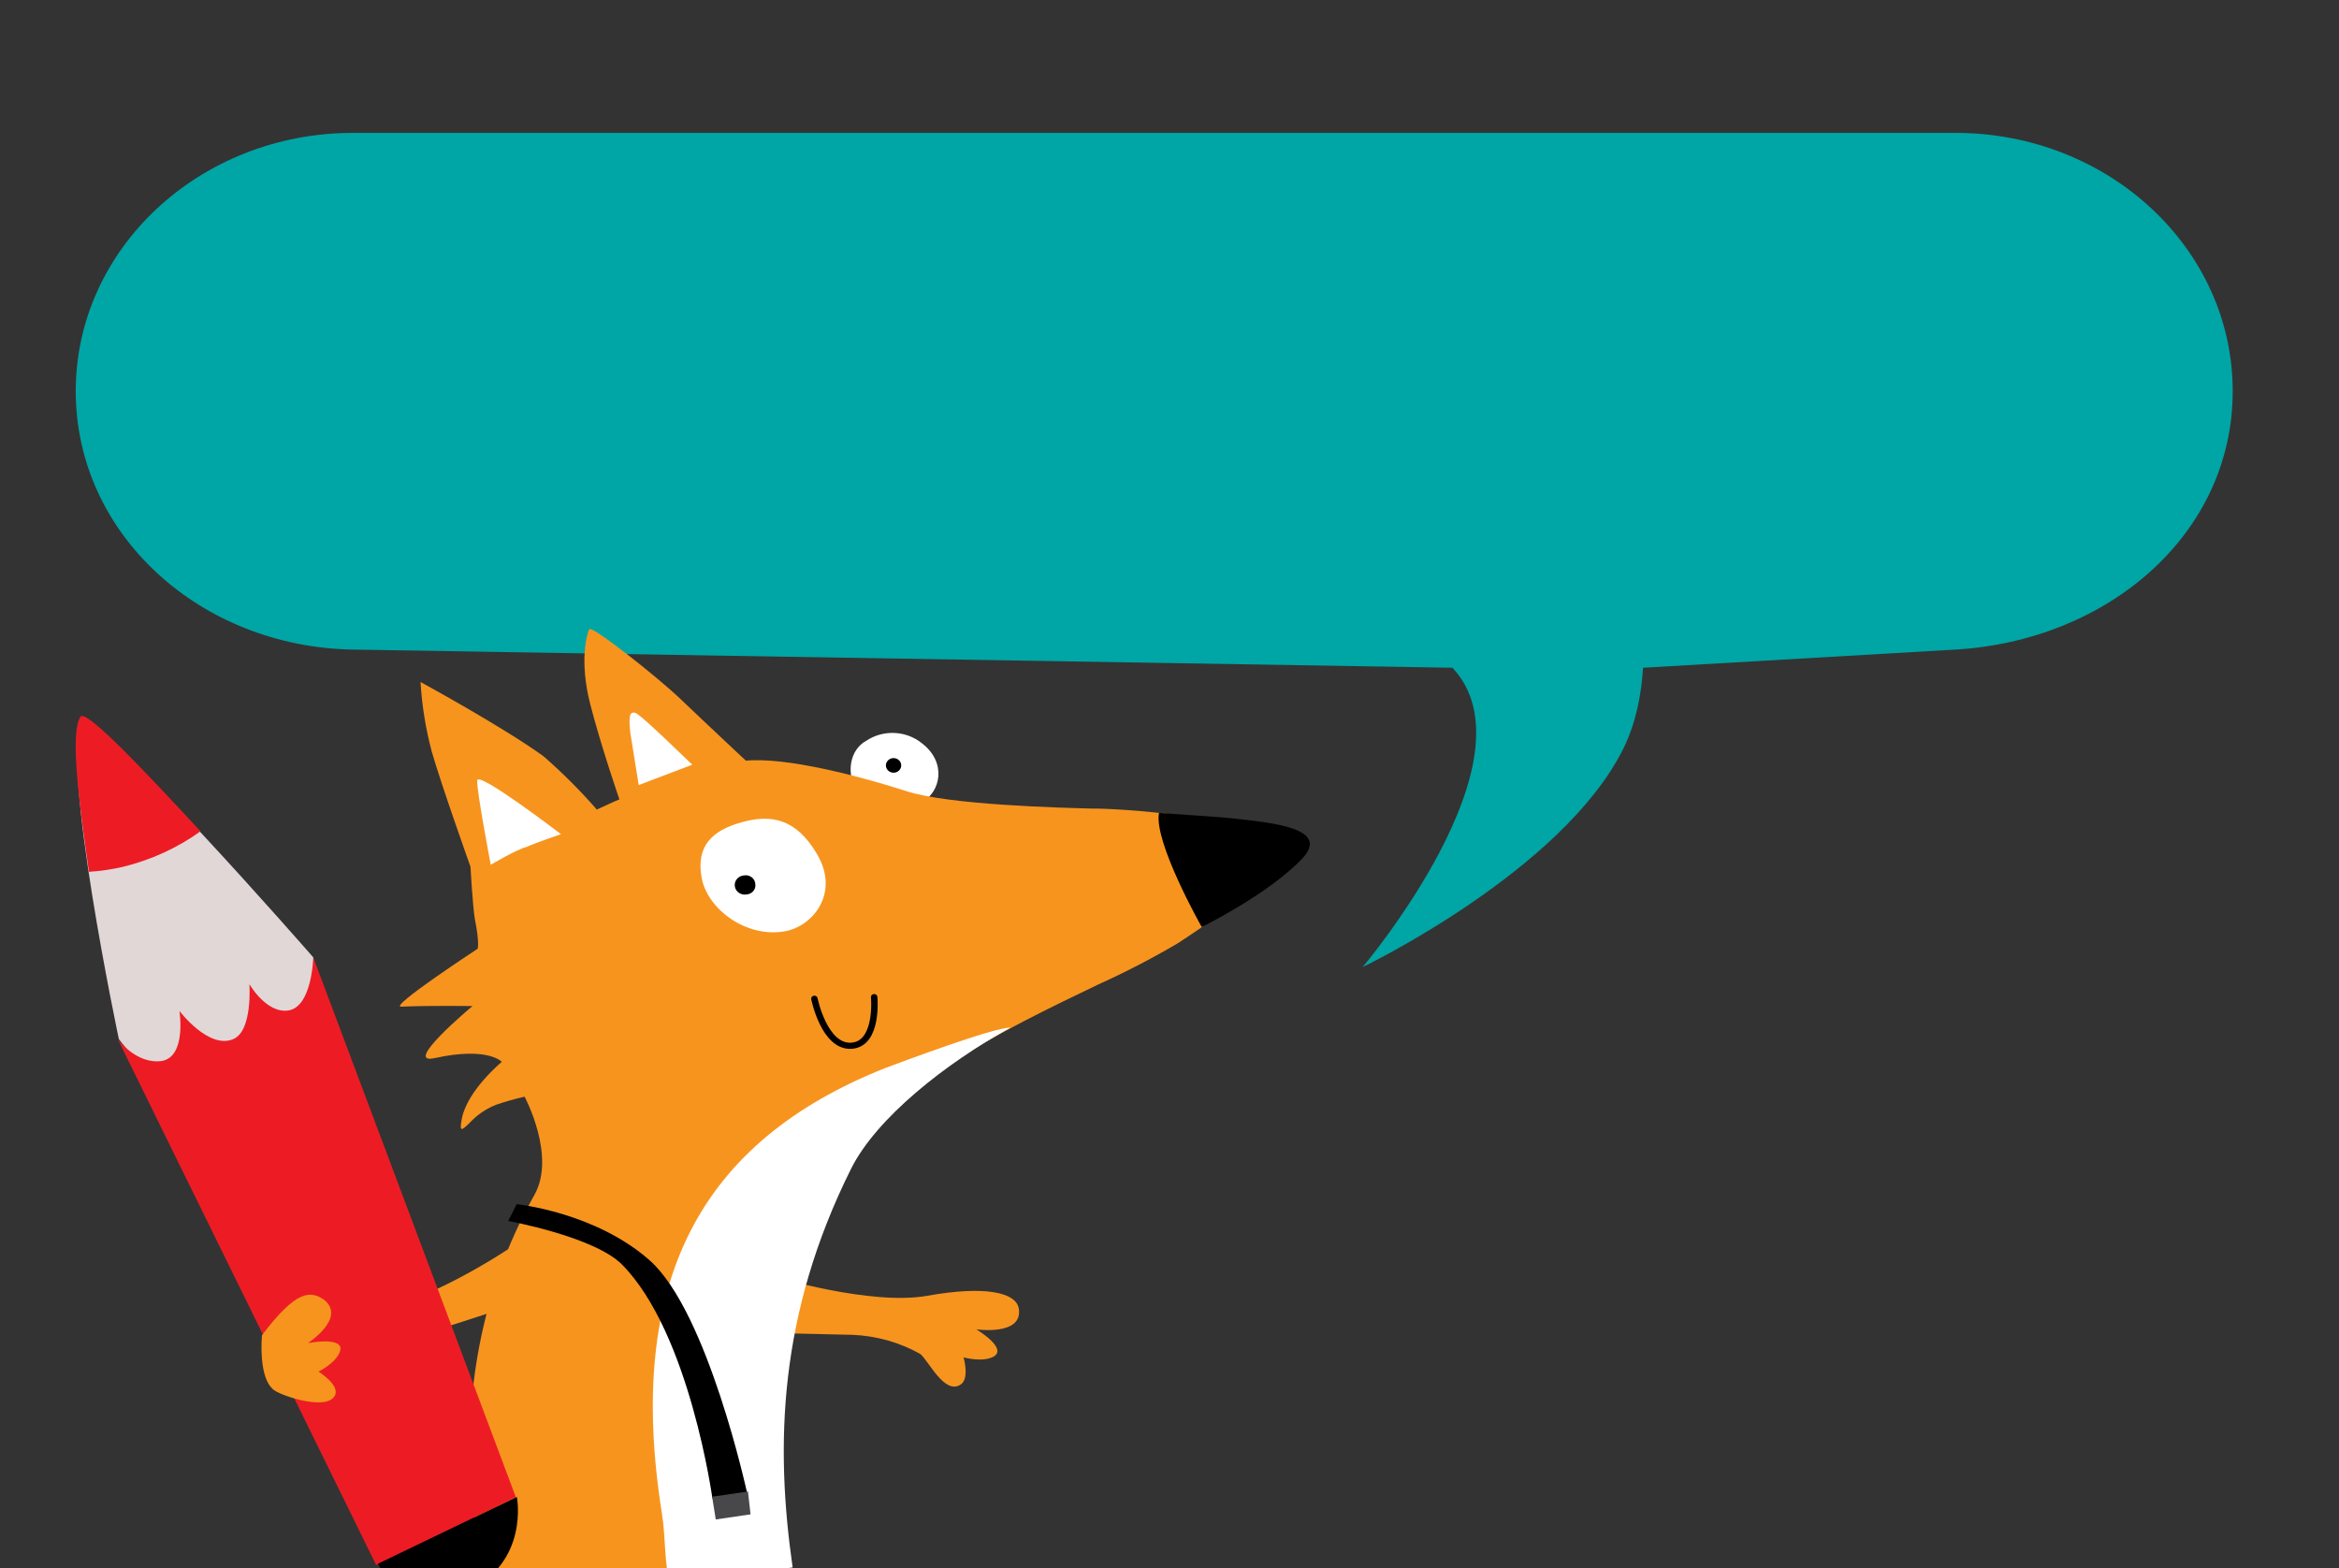
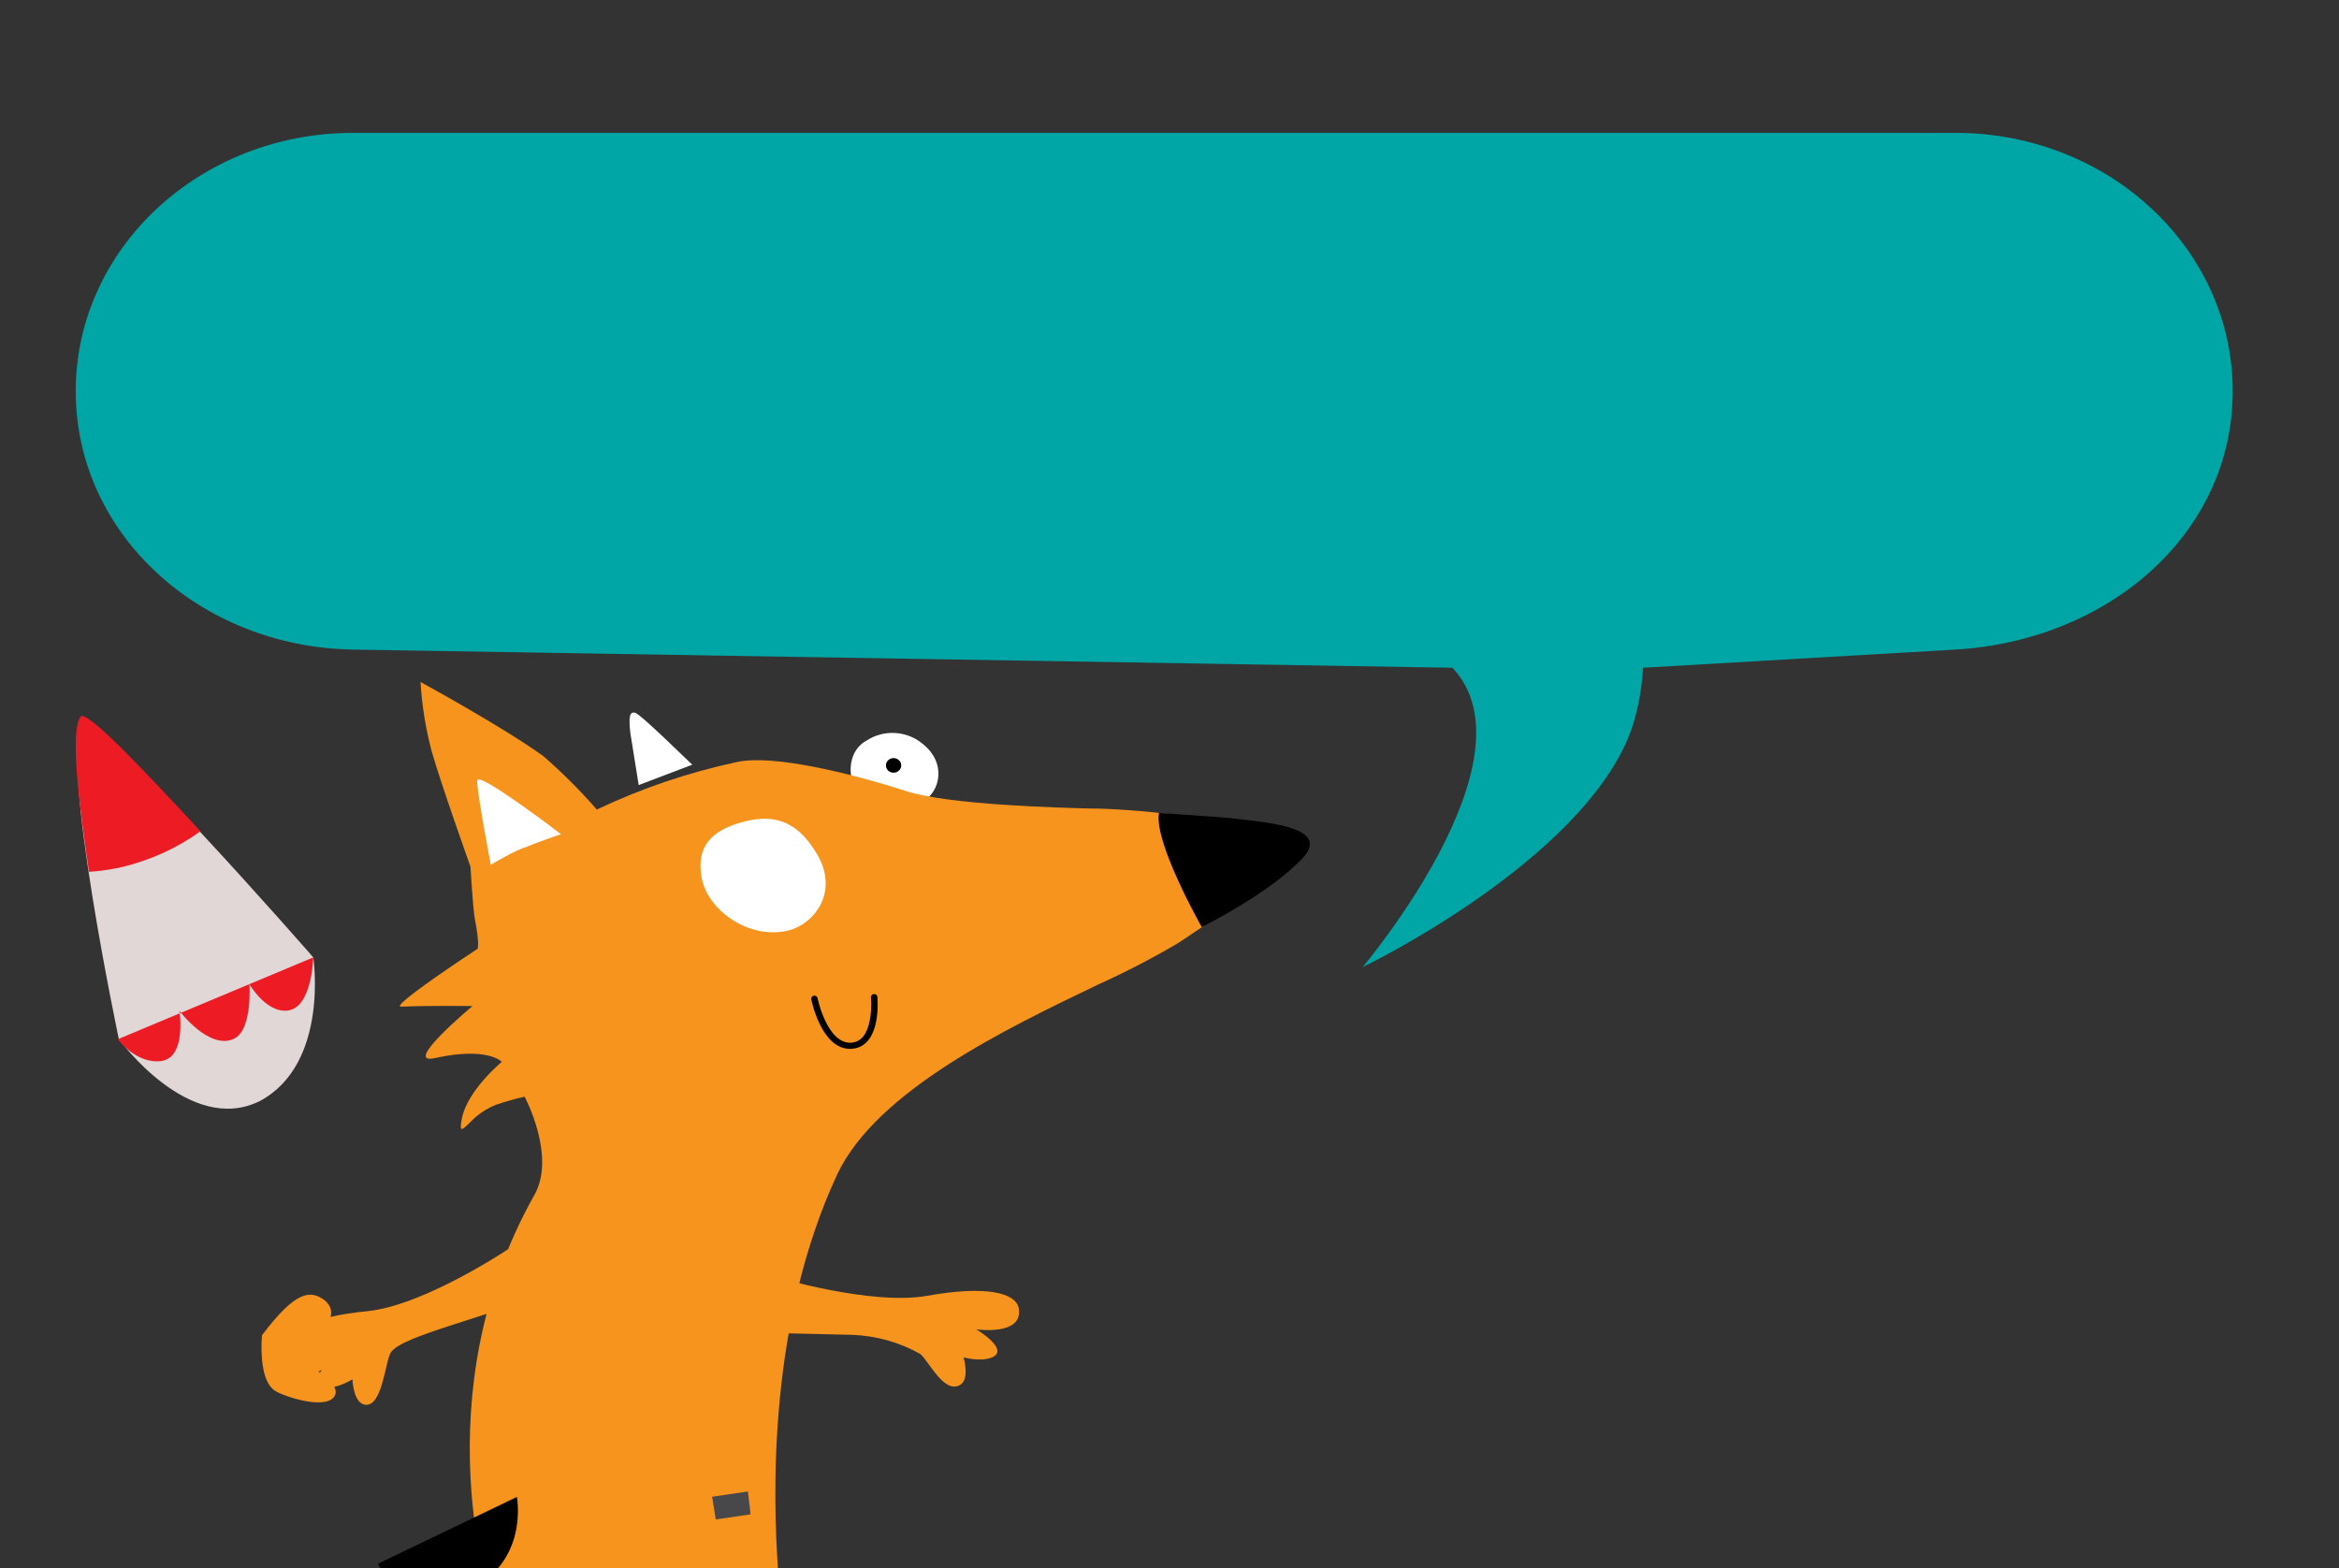
<svg xmlns="http://www.w3.org/2000/svg" xmlns:ns1="http://sodipodi.sourceforge.net/DTD/sodipodi-0.dtd" xmlns:ns2="http://www.inkscape.org/namespaces/inkscape" version="1.1" id="Capa_1" x="0px" y="0px" viewBox="0 0 355 238" xml:space="preserve" ns1:docname="zorrito.svg" width="355" height="238" ns2:version="1.2.1 (9c6d41e410, 2022-07-14)">
  <rect x="0" y="0" width="355" height="238" fill="#333333" stroke="none" />
  <defs id="defs733" />
  <ns1:namedview id="namedview731" pagecolor="#ffffff" bordercolor="#000000" borderopacity="0.25" ns2:showpageshadow="2" ns2:pageopacity="0.0" ns2:pagecheckerboard="0" ns2:deskcolor="#d1d1d1" showgrid="false" ns2:zoom="2.9016787" ns2:cx="173.0033" ns2:cy="137.85124" ns2:window-width="3840" ns2:window-height="2066" ns2:window-x="-11" ns2:window-y="-11" ns2:window-maximized="1" ns2:current-layer="Layer_2-5" />
  <style type="text/css" id="style684">
	.st0{fill:#FFFFFF;}
	.st1{fill:#F7941E;}
	.st2{fill-rule:evenodd;clip-rule:evenodd;fill:#F7941E;}
	.st3{fill:#48484A;}
	.st4{fill:none;stroke:#000000;stroke-width:1.01;stroke-linecap:round;}
	.st5{fill:#E1D7D7;}
	.st6{fill:#ED1C24;}
	.st7{fill:#00A5A5;}
</style>
  <path class="st7" d="M 296.779,20.169 H 53.591 c -23.253,0 -42.097,17.553 -42.097,39.213 v 0 c 0,21.66 18.847,38.828 42.097,39.213 l 166.851,2.757 c 13.072,13.866 -13.627,45.43 -13.627,45.43 0,0 30.327,-14.553 39.562,-33.149 1.97,-3.962 2.76,-8.392 2.994,-12.281 l 47.399,-2.757 C 319.984,97.244 338.867,81.041 338.867,59.381 v 0 c 0.009,-21.66 -18.844,-39.213 -42.088,-39.213 z" id="path728" style="stroke-width:0.838" ns1:nodetypes="sssssccccssss" />
  <g id="Layer_2-5" data-name="Layer 2" transform="matrix(0.657,0,0,0.629,147.821,125.016)">
    <g id="Layer_2" transform="matrix(1.475,0,0,1.467,-236.999,-214.343)" style="display:inline">
      <g id="Layer_1-2">
        <path class="st0" d="m 142.47,141.11 c 1.9,3.06 6.87,3.26 10.24,1.31 2.63,-1.52 3.81,-6.32 -0.19,-9.54 -2.46,-2.09 -6.02,-2.27 -8.67,-0.43 -2.63,1.47 -3.31,5.4 -1.38,8.66 z" id="path686" />
        <path d="m 149.19,136.05 c 0.26,0.61 -0.02,1.31 -0.63,1.58 -0.47,0.2 -1.03,0.08 -1.37,-0.31 -0.44,-0.5 -0.4,-1.25 0.1,-1.69 0.5,-0.44 1.25,-0.4 1.69,0.1 0.09,0.09 0.16,0.2 0.21,0.32 z" id="path688" />
        <path class="st1" d="m 128,229.87 13.59,0.32 c 3.77,0.15 7.44,1.23 10.68,3.15 1.28,1.08 3.72,6.61 6.2,5.11 1.61,-0.88 0.58,-4.55 0.58,-4.55 0,0 2.83,0.84 4.61,-0.07 2.5,-1.34 -2.61,-4.54 -2.61,-4.54 0,0 7.34,1.11 6.65,-3.41 -0.4,-2.65 -5.21,-3.83 -14.35,-2.11 -8.82,1.66 -24.06,-3.19 -24.06,-3.19" id="path690" />
        <path class="st1" d="m 91.75,224.24 -12.88,4.36 c -5,1.72 -8.61,3.07 -9.51,4.48 -0.9,1.41 -1.32,9.13 -4.11,8.6 -1.81,-0.36 -1.91,-4.17 -1.91,-4.17 0,0 -2.46,1.65 -4.42,1.31 -2.79,-0.53 1.13,-5.11 1.13,-5.11 0,0 -6.67,3.25 -7.36,-1.27 -0.41,-2.65 3.82,-5.21 13.08,-6.15 8.92,-1 22,-10.22 22,-10.22" id="path692" />
        <path class="st2" d="m 123.52,135.98 c -7.59,1.71 -14.95,4.33 -21.91,7.81 -2.58,-3.11 -5.37,-6.04 -8.35,-8.77 C 86.78,130.11 74,122.81 74,122.81 c 0.22,3.84 0.8,7.64 1.74,11.37 1.45,5.36 6.08,19 6.08,19 0,0 0.36,6.48 0.67,8.51 0.8,4.18 0.45,5 0.45,5 0,0 -14.11,9.7 -11.94,9.52 4.43,-0.2 11.14,-0.1 11.14,-0.1 0,0 -11.25,9.85 -5.87,8.55 8.32,-1.91 10.46,0.63 10.46,0.63 0,0 -5.35,4.65 -6.24,9.25 -0.48,2.49 0,2 1.2,0.79 1.15,-1.31 2.58,-2.34 4.19,-3 1.45,-0.52 2.92,-0.95 4.42,-1.31 0,0 5,9.76 1.52,16.19 -17.82,33.3 -6.65,67.12 -6.65,67.12 0,0 34.37,-4.74 44.85,-5.06 -0.89,-13.1 -1.52,-41.23 9.27,-65.53 6.22,-13.72 26.39,-23.89 40.84,-31.17 4.28,-2.03 8.45,-4.3 12.48,-6.79 10.53,-7.19 14.79,-11.67 14.12,-16 -0.67,-4.33 -20.51,-6 -26.59,-6.15 h -0.76 c -5,-0.13 -22.66,-0.59 -29.32,-2.88 -8.9,-3 -21,-6.09 -26.54,-4.77 z" id="path694" />
-         <path class="st0" d="m 141.4,202.94 c -11.33,23.9 -11.88,45.35 -9.12,65.51 -6,1.08 -13.3,1.55 -19.15,2.92 -1,-3.67 -0.72,-7.86 -1.32,-11.76 -5.81,-38.34 6.11,-61.21 34.87,-73.26 2.55,-1 17.13,-6.76 19.69,-6.68 -10.1,5.85 -21,14.85 -24.97,23.27 z" id="path696" />
-         <path class="st1" d="m 125.67,136.45 c 0,0 -7.13,-7 -10.89,-10.78 -3.76,-3.78 -13.97,-12.21 -14.34,-11.56 -0.37,0.65 -1.6,5.19 0.12,12.26 1.72,7.07 4.67,16 4.67,16 z" id="path698" />
        <path class="st0" d="m 96,147.84 c 0,0 -13,-10.45 -13.12,-8.84 -0.12,1.61 2.12,13.87 2.12,13.87 0,0 4.07,-2.54 5.6,-2.93 1.49,-0.71 5.4,-2.1 5.4,-2.1 z" id="path700" />
        <path class="st0" d="m 107.63,127.88 c -1,-0.32 -1,1 -0.77,3.31 0.36,2.34 1.31,8.57 1.31,8.57 l 8.41,-3.36 c 0.03,0.16 -7.94,-8.19 -8.95,-8.52 z" id="path702" />
        <path class="st0" d="m 118,154.85 c 0.79,5.14 6.78,10 12.86,9 4.51,-0.69 8.91,-6.3 5.22,-12.76 -3.29,-5.87 -7.22,-6.55 -11.79,-5.21 -4.57,1.34 -7.11,3.83 -6.29,8.97 z" id="path704" />
-         <path d="m 126.42,155.95 c 0.17,0.8 -0.34,1.6 -1.14,1.77 -0.06,0.01 -0.12,0.02 -0.18,0.03 -0.86,0.17 -1.69,-0.38 -1.86,-1.24 -0.17,-0.86 0.38,-1.69 1.24,-1.86 0.05,-0.01 0.09,-0.02 0.14,-0.02 0.81,-0.17 1.61,0.35 1.78,1.16 0.01,0.05 0.01,0.11 0.02,0.16 z" id="path706" />
-         <path d="m 119.74,257.28 c 0,0 -3.54,-27.36 -14.19,-38.66 -4.36,-4.59 -17.82,-7.16 -17.82,-7.16 l 1.33,-2.76 c 0,0 12.31,1.31 20.85,9.26 9.11,8.5 15.26,38.34 15.26,38.34 l -5.45,0.83 z" id="path708" />
        <path class="st3" d="m 125.69,259.72 -5.45,0.84 -0.57,-3.74 5.61,-0.86 z" id="path710" />
        <path class="st4" d="m 145.05,174.64 c 0,0 0.7,7.71 -3.56,8 -4.26,0.29 -5.8,-7.73 -5.8,-7.73" id="path712" />
        <path class="st5" d="m 57.21,168.11 c 0,0 -34.36,-41.31 -36.13,-38.33 -3.58,5.81 5.67,51.76 5.67,51.76 0,0 11.05,16 22.11,10.18 10.86,-6.13 8.35,-23.61 8.35,-23.61 z" id="path714" />
-         <path class="st6" d="m 57.2,168.11 c 0,0 -0.18,8.16 -3.92,8.73 -3.43,0.52 -6.08,-4.33 -6.08,-4.33 0,0 0.52,7.57 -2.45,9 -3.86,1.87 -8.51,-4.6 -8.51,-4.6 0,0 1.14,7.48 -2.73,8.23 -4,0.62 -6.92,-3.57 -6.92,-3.57 l 40.46,86.48 21.88,-11.15 z" id="path716" />
+         <path class="st6" d="m 57.2,168.11 c 0,0 -0.18,8.16 -3.92,8.73 -3.43,0.52 -6.08,-4.33 -6.08,-4.33 0,0 0.52,7.57 -2.45,9 -3.86,1.87 -8.51,-4.6 -8.51,-4.6 0,0 1.14,7.48 -2.73,8.23 -4,0.62 -6.92,-3.57 -6.92,-3.57 z" id="path716" />
        <path d="m 89.09,256.86 c 0,0 2,10.71 -7.83,15.55 -9.83,4.84 -13.92,-4.57 -13.92,-4.57 z" id="path718" />
        <path class="st6" d="m 39.54,147.37 c -3.63,2.74 -7.77,4.72 -12.17,5.85 -1.74,0.42 -3.51,0.69 -5.3,0.81 -1.51,-10.92 -3.01,-22.83 -1.34,-25.48 0.72,-1.54 10.14,8.98 18.81,18.82 z" id="path720" />
        <path class="st1" d="m 49.17,230.26 c -0.22,2.75 -0.1,7.68 2,9.1 1.25,0.93 8.5,3.49 9.49,0.63 0.54,-1.68 -2.64,-3.75 -2.64,-3.75 0,0 2.66,-1.36 3.33,-3.22 1,-2.7 -5,-1.46 -5,-1.46 0,0 6.06,-4.12 2.58,-7.1 -2.12,-1.58 -4.37,-1.72 -9.76,5.8 z" id="path722" />
        <path d="m 200.94,145.21 c 6.49,0.76 15.55,1.61 11.21,6.58 -5.31,5.92 -15.8,11.32 -15.8,11.32 0,0 -7.55,-14 -6.69,-18.76 0,0.03 8.85,0.59 11.28,0.86 z" id="path724" />
      </g>
    </g>
  </g>
</svg>